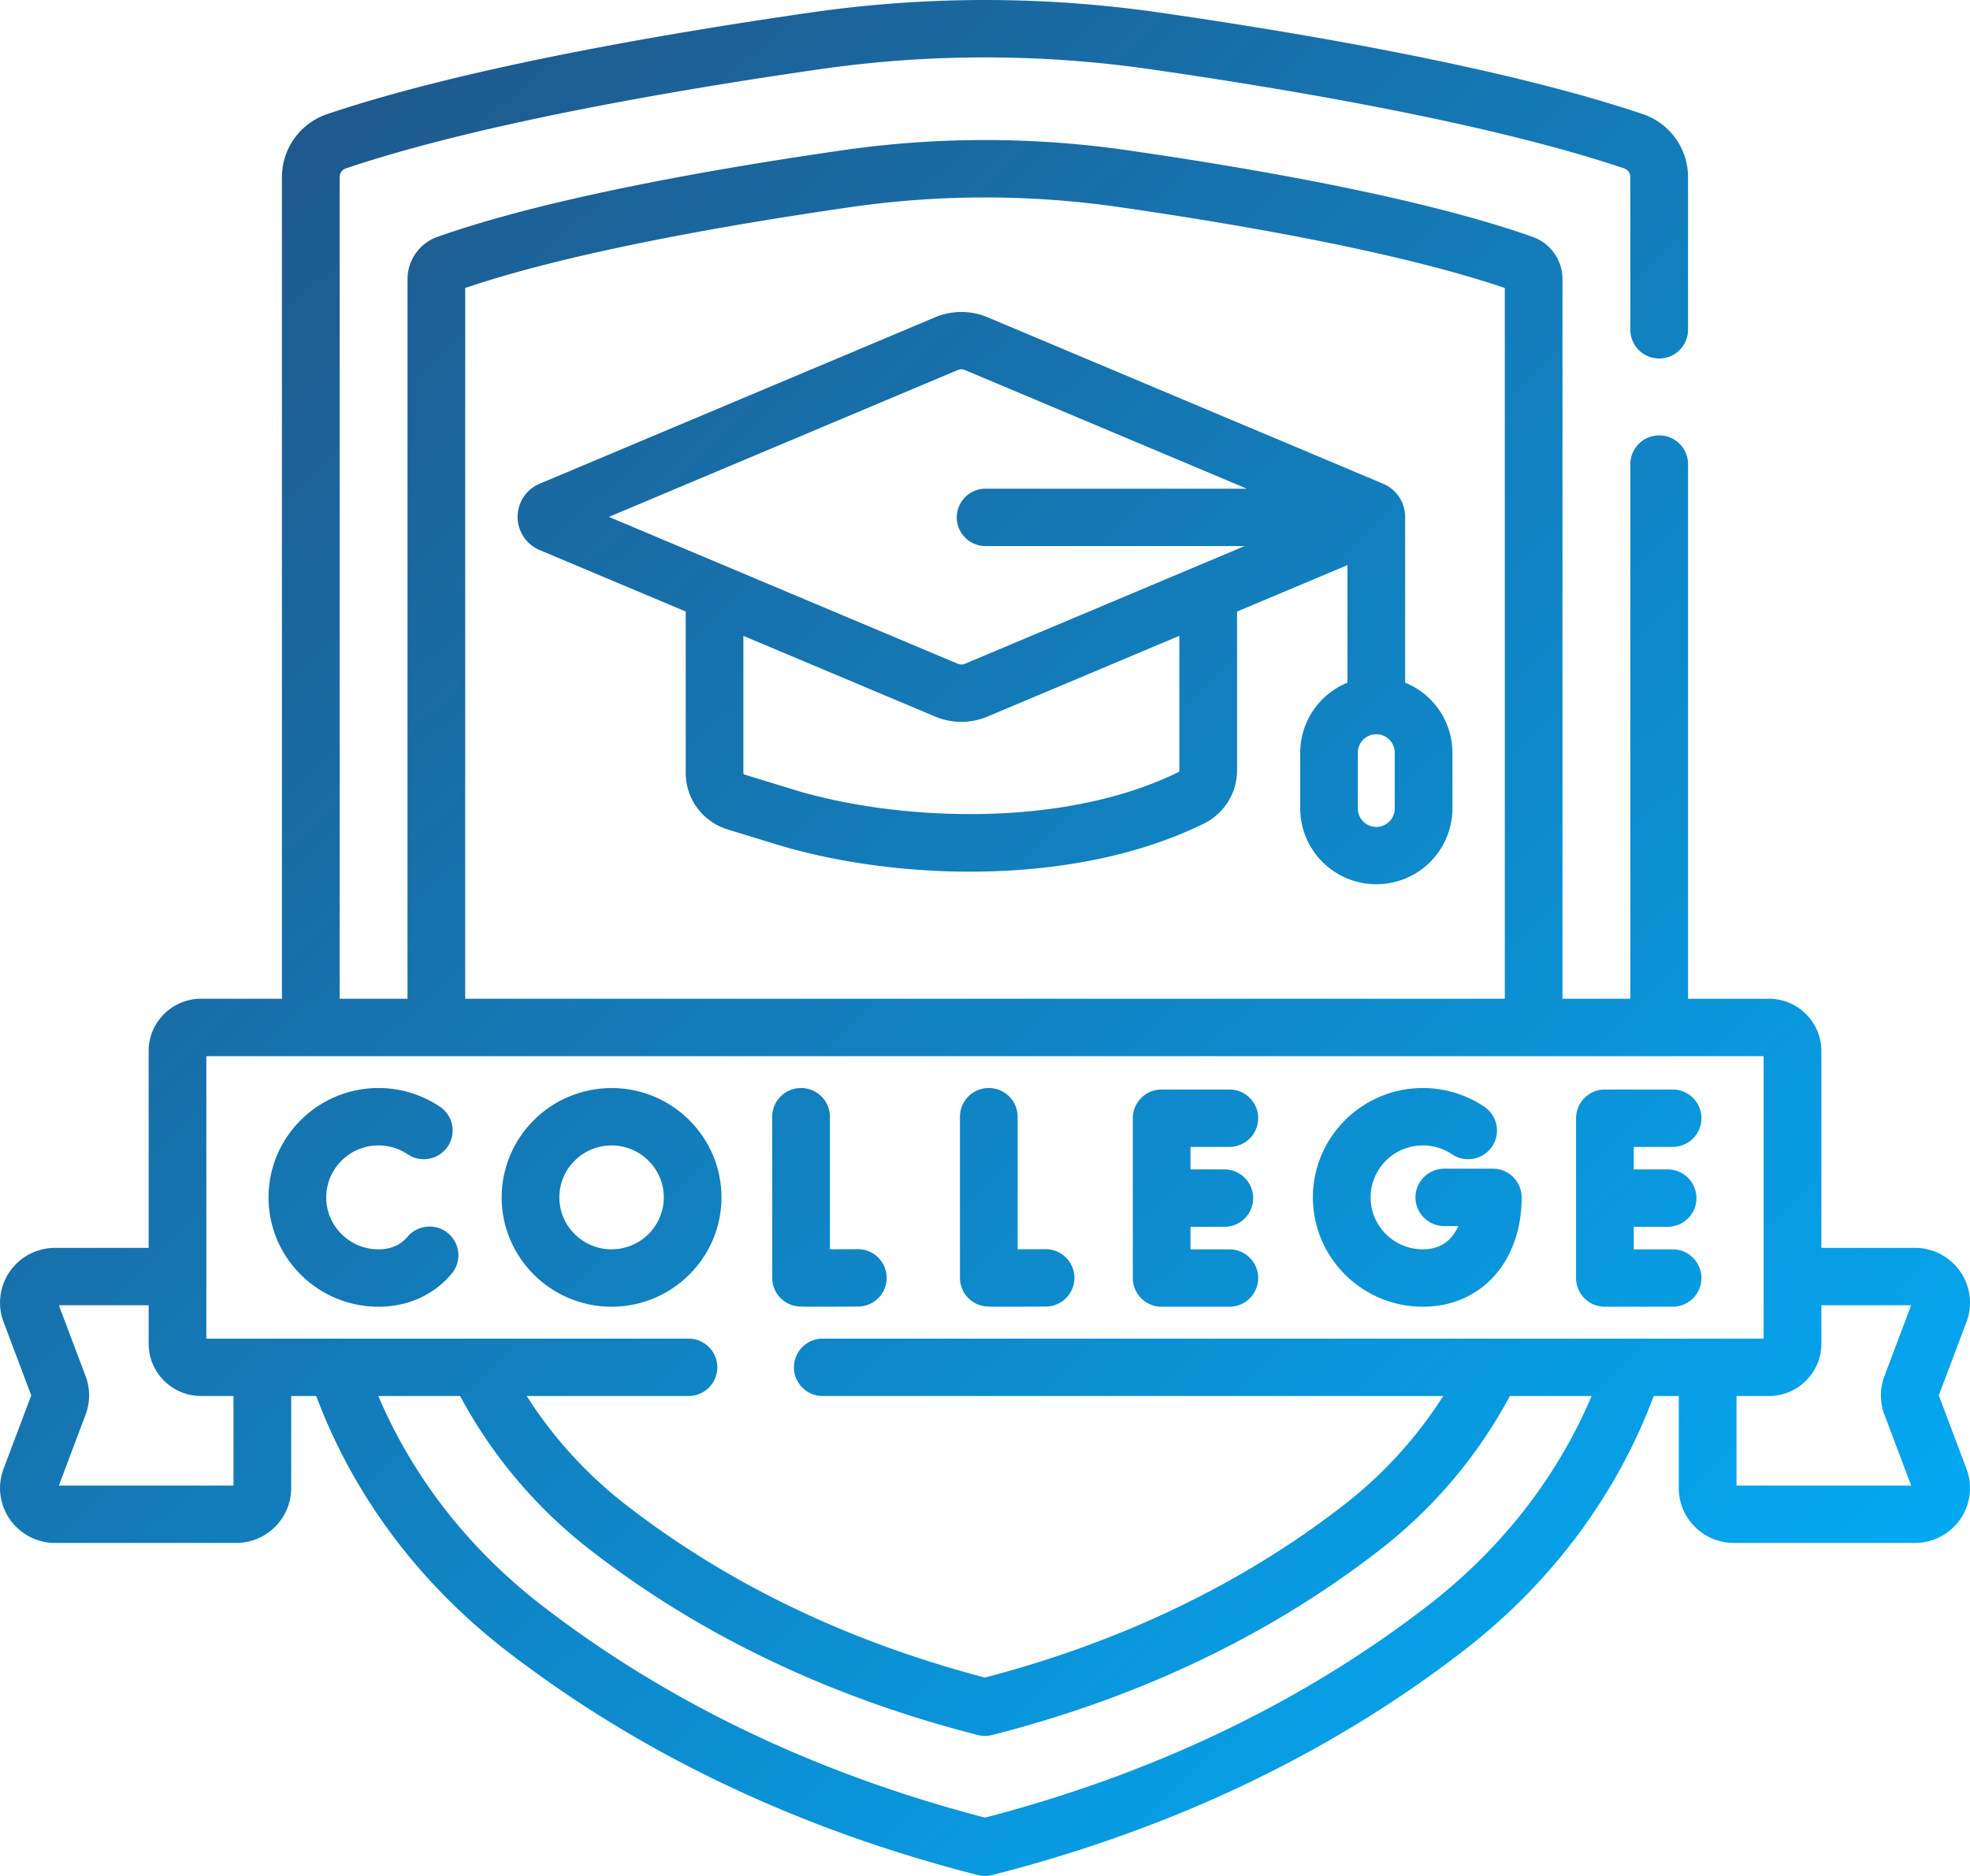
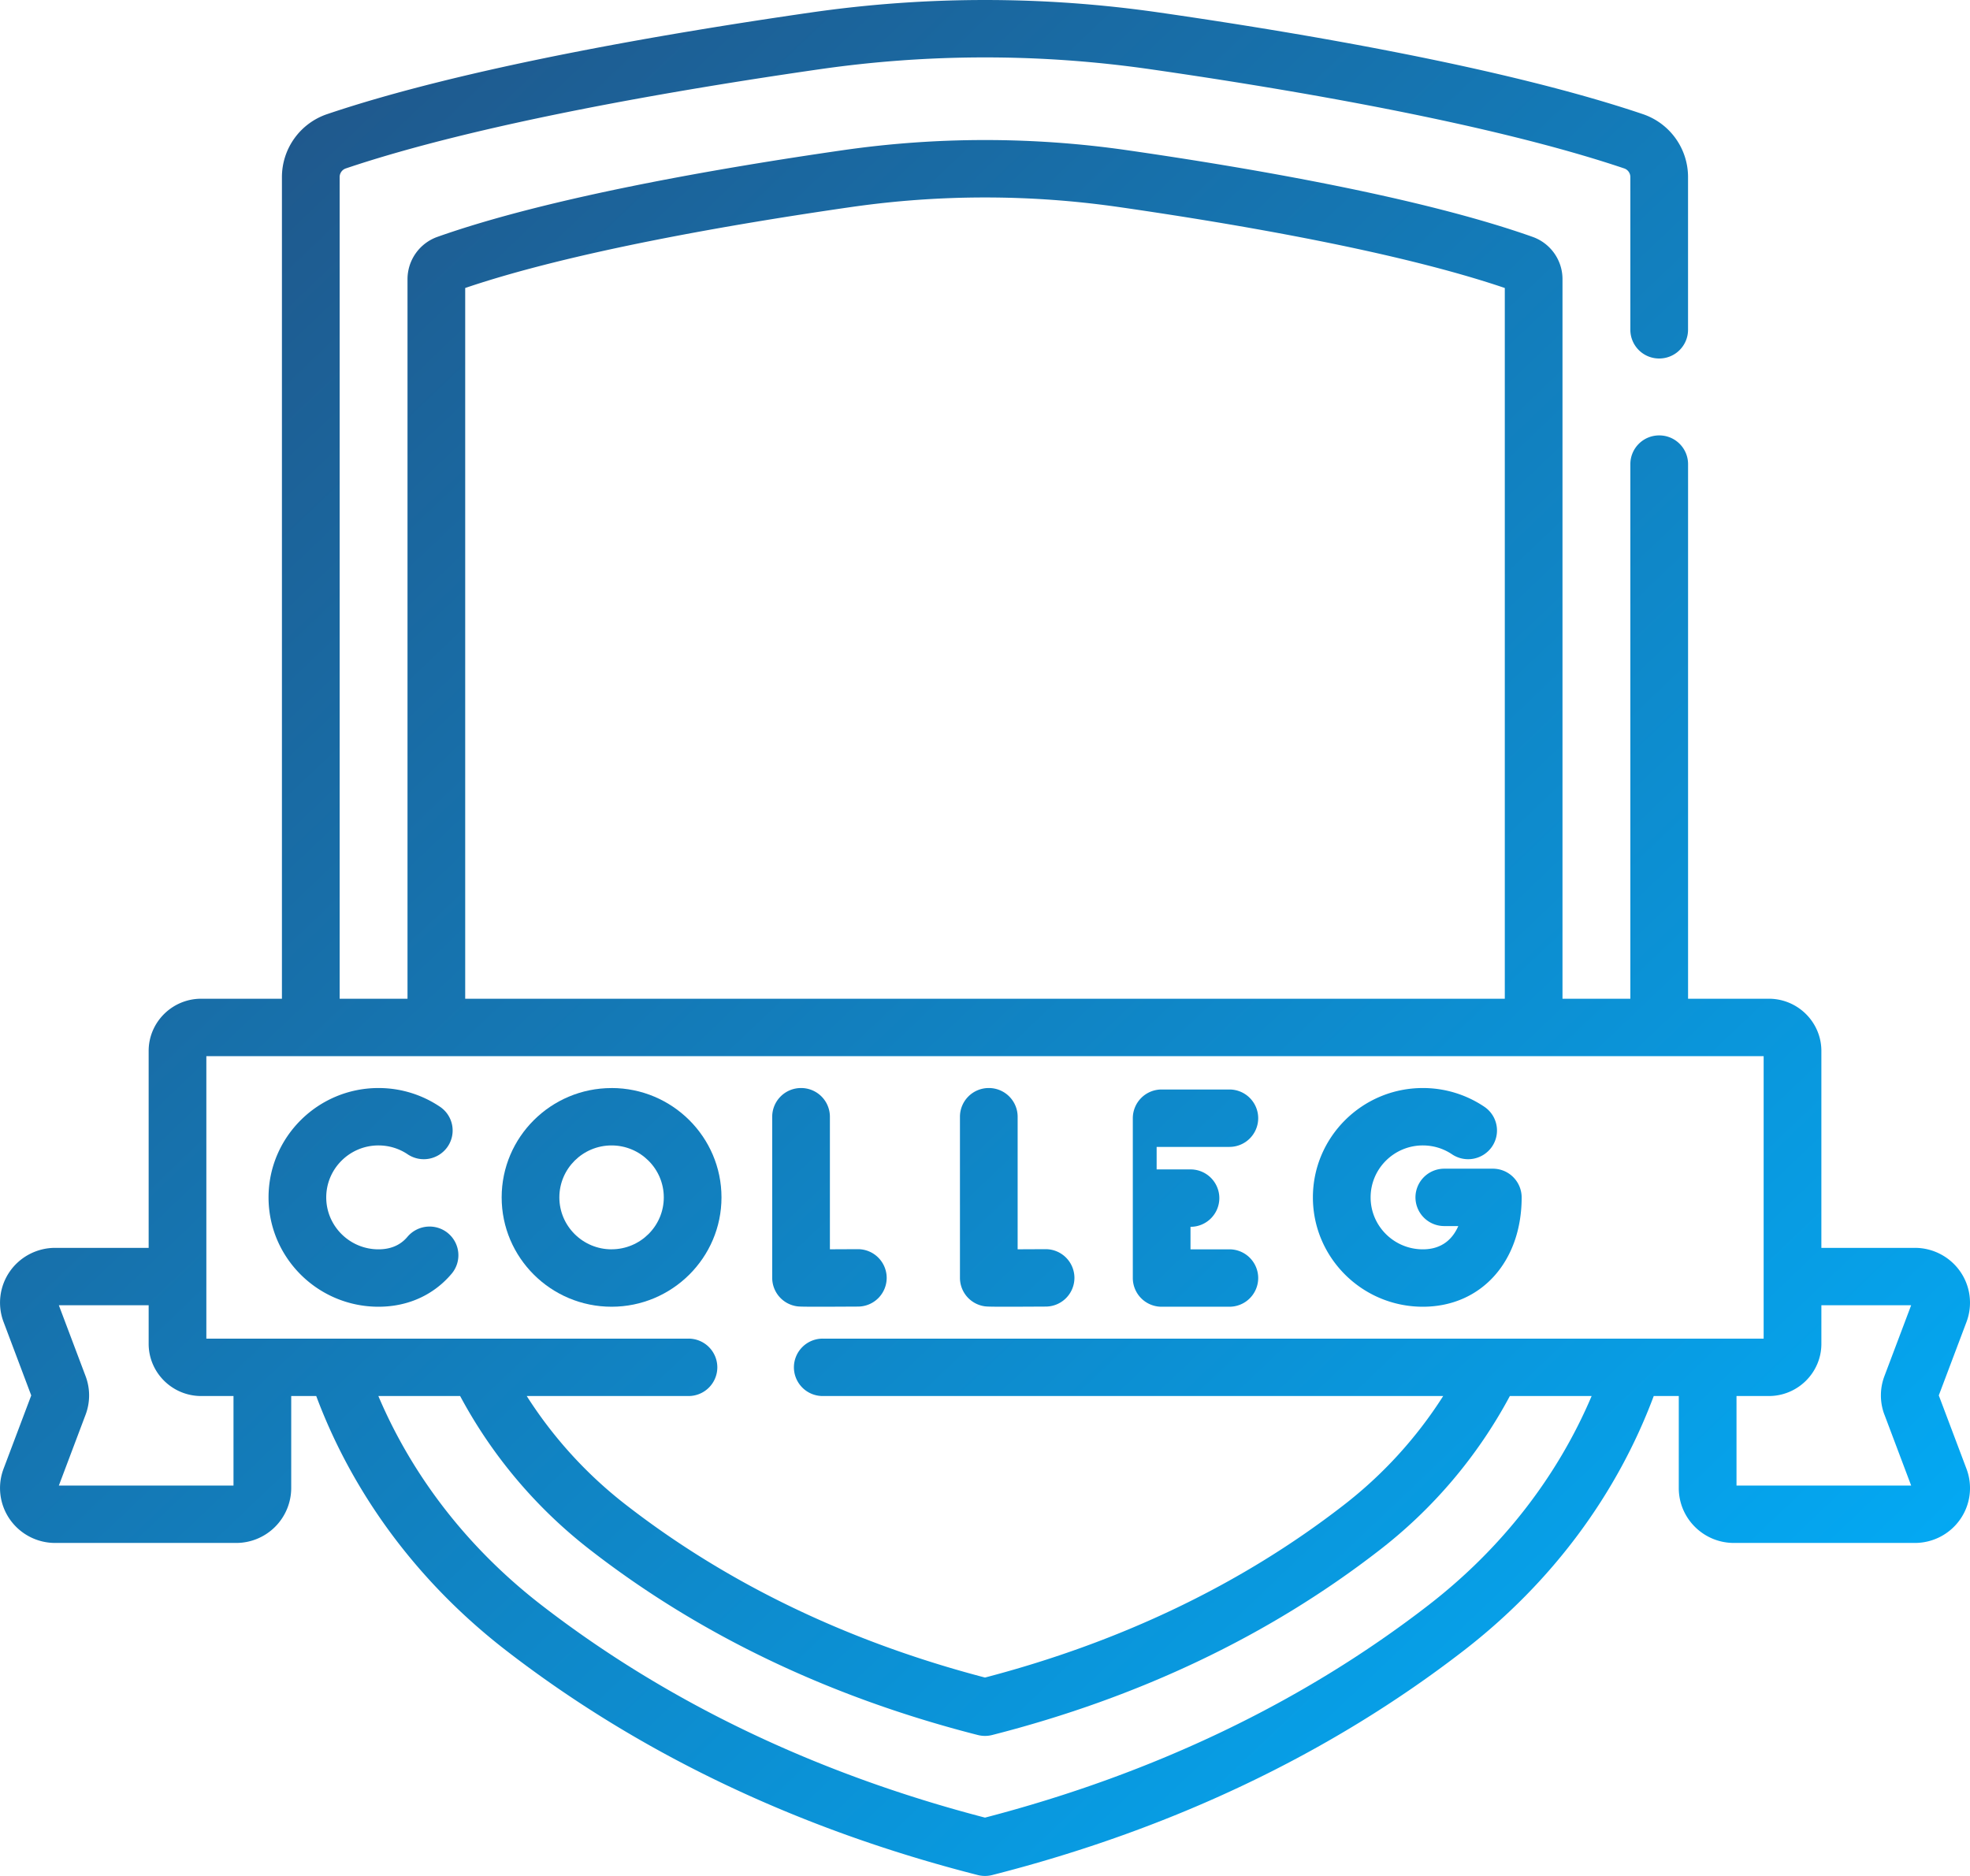
<svg xmlns="http://www.w3.org/2000/svg" fill="none" viewBox="0 0 63 60">
  <path fill="url('#a')" d="M27.433 39.953h-.005l-.888.004v-4.24a.92.92 0 0 0-.922-.918.92.92 0 0 0-.923.918v5.154a.92.92 0 0 0 .767.905c.066.011.105.018.699.018.28 0 .686-.002 1.277-.005a.92.92 0 0 0 .918-.923.92.92 0 0 0-.923-.913Z" />
  <path fill="url('#b')" d="M33.437 39.953h-.005l-.888.004v-4.24a.92.92 0 0 0-.922-.918.92.92 0 0 0-.923.918v5.154a.92.92 0 0 0 .766.905c.066.011.106.018.7.018.28 0 .686-.002 1.278-.005a.92.92 0 0 0 .917-.923.92.92 0 0 0-.923-.913Z" />
-   <path fill="url('#c')" d="M39.315 36.682a.92.92 0 0 0 .922-.918.92.92 0 0 0-.922-.918H37.15a.92.92 0 0 0-.923.918v5.112a.92.92 0 0 0 .923.918h2.165a.92.92 0 0 0 .922-.918.92.92 0 0 0-.922-.918h-1.243v-.72h1.083a.92.92 0 0 0 .922-.918.92.92 0 0 0-.922-.918h-1.083v-.72h1.242Z" />
-   <path fill="url('#d')" d="M53.489 36.682a.92.92 0 0 0 .923-.918.92.92 0 0 0-.923-.918h-2.165a.92.92 0 0 0-.922.918v5.112a.92.92 0 0 0 .922.918h2.165a.92.92 0 0 0 .923-.918.92.92 0 0 0-.923-.918h-1.242v-.72h1.082a.92.92 0 0 0 .923-.918.92.92 0 0 0-.923-.918h-1.082v-.72h1.242Z" />
+   <path fill="url('#c')" d="M39.315 36.682a.92.92 0 0 0 .922-.918.92.92 0 0 0-.922-.918H37.15a.92.92 0 0 0-.923.918v5.112a.92.92 0 0 0 .923.918h2.165a.92.92 0 0 0 .922-.918.92.92 0 0 0-.922-.918h-1.243v-.72a.92.92 0 0 0 .922-.918.92.92 0 0 0-.922-.918h-1.083v-.72h1.242Z" />
  <path fill="url('#e')" d="M47.74 37.379h-1.552a.92.92 0 0 0-.922.918.92.92 0 0 0 .922.917h.448c-.17.388-.5.744-1.134.744-.921 0-1.67-.745-1.67-1.661 0-.917.749-1.662 1.67-1.662.334 0 .657.098.932.283a.926.926 0 0 0 1.281-.246.915.915 0 0 0-.248-1.275 3.512 3.512 0 0 0-1.965-.598c-1.939 0-3.516 1.57-3.516 3.498 0 1.928 1.577 3.497 3.516 3.497 1.86 0 3.16-1.438 3.16-3.497a.92.92 0 0 0-.923-.918Z" />
  <path fill="url('#f')" d="M14.33 39.444a.926.926 0 0 0-1.3.114 1.153 1.153 0 0 1-.117.12c-.21.186-.482.28-.81.28-.92 0-1.67-.745-1.67-1.661 0-.917.75-1.662 1.67-1.662.335 0 .658.098.933.283a.926.926 0 0 0 1.281-.246.915.915 0 0 0-.248-1.275 3.511 3.511 0 0 0-1.965-.598c-1.939 0-3.516 1.57-3.516 3.498 0 1.928 1.577 3.497 3.516 3.497.782 0 1.486-.258 2.036-.745.107-.095.21-.2.304-.312a.915.915 0 0 0-.115-1.293Z" />
  <path fill="url('#g')" d="M19.558 34.8c-1.939 0-3.515 1.568-3.515 3.497 0 1.928 1.576 3.497 3.515 3.497 1.938 0 3.515-1.57 3.515-3.497 0-1.929-1.577-3.498-3.515-3.498Zm0 5.158c-.921 0-1.67-.745-1.67-1.661 0-.917.749-1.662 1.67-1.662.92 0 1.67.745 1.67 1.662 0 .916-.75 1.66-1.67 1.66Z" />
  <path fill="url('#h')" d="m62.002 44.63.886-2.349a1.747 1.747 0 0 0-.202-1.615 1.766 1.766 0 0 0-1.449-.755h-2.99v-6.297c0-.921-.754-1.671-1.68-1.671h-2.583v-17.1a.92.92 0 0 0-.923-.917.92.92 0 0 0-.923.918v17.099h-2.17V8.925c0-.605-.385-1.148-.959-1.35-3.55-1.258-9.006-2.2-12.958-2.77a31.903 31.903 0 0 0-9.102 0c-3.952.57-9.407 1.512-12.958 2.77a1.437 1.437 0 0 0-.959 1.35v23.018h-2.17V5.664a.29.29 0 0 1 .197-.277c4.23-1.427 10.57-2.512 15.143-3.171a37.13 37.13 0 0 1 10.596 0c4.574.659 10.914 1.744 15.144 3.171a.29.29 0 0 1 .196.277v4.884a.92.92 0 0 0 .923.918.92.92 0 0 0 .922-.918V5.664c0-.913-.582-1.723-1.449-2.015-4.362-1.473-10.821-2.58-15.471-3.25a38.997 38.997 0 0 0-11.126 0c-4.65.67-11.11 1.777-15.471 3.25a2.127 2.127 0 0 0-1.45 2.015v26.279H6.434c-.926 0-1.68.75-1.68 1.67v6.298h-2.99c-.578 0-1.12.282-1.45.755a1.747 1.747 0 0 0-.2 1.615l.885 2.35-.886 2.348a1.747 1.747 0 0 0 .202 1.615c.33.473.87.755 1.449.755H7.55a1.76 1.76 0 0 0 1.763-1.754V44.65h.8c1.17 3.131 3.242 5.946 6.06 8.129 4.274 3.308 9.353 5.728 15.098 7.192a.935.935 0 0 0 .458 0c5.745-1.464 10.824-3.884 15.097-7.192 2.82-2.183 4.89-4.998 6.06-8.129h.801v2.945c0 .968.791 1.754 1.763 1.754h5.787c.578 0 1.12-.282 1.449-.755.33-.472.405-1.076.202-1.615l-.886-2.349ZM14.877 9.211c3.415-1.16 8.568-2.045 12.336-2.588 2.845-.41 5.73-.41 8.574 0 3.768.543 8.92 1.428 12.336 2.588v22.732H14.877V9.21Zm-7.41 38.303H1.882l.855-2.267c.15-.398.15-.836 0-1.233l-.855-2.267h2.872v1.232c0 .921.753 1.671 1.68 1.671h1.033v2.864Zm38.226 3.816c-4.015 3.108-8.79 5.397-14.193 6.804-5.404-1.407-10.178-3.696-14.193-6.804-2.349-1.819-4.121-4.12-5.207-6.68h2.615a15.44 15.44 0 0 0 4.207 4.958c3.497 2.707 7.651 4.686 12.349 5.884a.93.93 0 0 0 .458 0c4.698-1.198 8.852-3.178 12.349-5.884a15.439 15.439 0 0 0 4.207-4.958H50.9c-1.086 2.56-2.858 4.861-5.207 6.68Zm-19.381-8.516a.92.92 0 0 0-.923.918.92.92 0 0 0 .923.918h19.841a13.74 13.74 0 0 1-3.209 3.509c-3.238 2.507-7.087 4.355-11.444 5.495-4.357-1.14-8.206-2.988-11.445-5.495a13.738 13.738 0 0 1-3.21-3.509h5.173a.92.92 0 0 0 .922-.918.92.92 0 0 0-.922-.918H6.599V33.78h49.802v9.035h-30.09Zm33.952 2.432.854 2.267h-5.585V44.65h1.034c.926 0 1.68-.75 1.68-1.67v-1.233h2.871l-.855 2.267c-.15.397-.15.835 0 1.232Z" />
-   <path fill="url('#i')" d="M44.936 21.833v-5.3l-.002-.033a1.149 1.149 0 0 0-.705-1.03l-12.65-5.324a2.164 2.164 0 0 0-1.67 0L17.26 15.47a1.151 1.151 0 0 0 0 2.124l4.669 1.965v5.158c0 .837.54 1.565 1.343 1.812.73.224 1.628.5 1.766.54 1.712.498 3.812.81 5.98.81 2.585 0 5.265-.444 7.495-1.544a1.9 1.9 0 0 0 1.048-1.694V19.56l3.531-1.486v3.76a2.425 2.425 0 0 0-1.512 2.24v1.785a2.432 2.432 0 0 0 2.435 2.422 2.431 2.431 0 0 0 2.434-2.422v-1.785a2.426 2.426 0 0 0-1.512-2.24Zm-7.221 2.809c0 .023-.012.043-.023.049-3.633 1.793-8.838 1.576-12.137.617-.098-.03-.732-.223-1.74-.533a.06.06 0 0 1-.042-.057v-4.381l6.136 2.582a2.153 2.153 0 0 0 1.67 0l6.136-2.583v4.306Zm-6.194-7.176H39.8l-8.94 3.763a.3.3 0 0 1-.232 0l-11.156-4.697 11.156-4.696a.3.3 0 0 1 .232 0l9.012 3.794H31.52a.92.92 0 0 0-.923.917.92.92 0 0 0 .923.919Zm13.082 8.392a.589.589 0 0 1-1.18 0v-1.784a.589.589 0 0 1 1.18 0v1.784Z" />
  <defs>
    <linearGradient id="a" x1="0" x2="59.929" y1="0" y2="62.925" gradientUnits="userSpaceOnUse">
      <stop stop-color="#234E7F" />
      <stop offset="1" stop-color="#00B2FF" />
    </linearGradient>
    <linearGradient id="b" x1="0" x2="59.929" y1="0" y2="62.925" gradientUnits="userSpaceOnUse">
      <stop stop-color="#234E7F" />
      <stop offset="1" stop-color="#00B2FF" />
    </linearGradient>
    <linearGradient id="c" x1="0" x2="59.929" y1="0" y2="62.925" gradientUnits="userSpaceOnUse">
      <stop stop-color="#234E7F" />
      <stop offset="1" stop-color="#00B2FF" />
    </linearGradient>
    <linearGradient id="d" x1="0" x2="59.929" y1="0" y2="62.925" gradientUnits="userSpaceOnUse">
      <stop stop-color="#234E7F" />
      <stop offset="1" stop-color="#00B2FF" />
    </linearGradient>
    <linearGradient id="e" x1="0" x2="59.929" y1="0" y2="62.925" gradientUnits="userSpaceOnUse">
      <stop stop-color="#234E7F" />
      <stop offset="1" stop-color="#00B2FF" />
    </linearGradient>
    <linearGradient id="f" x1="0" x2="59.929" y1="0" y2="62.925" gradientUnits="userSpaceOnUse">
      <stop stop-color="#234E7F" />
      <stop offset="1" stop-color="#00B2FF" />
    </linearGradient>
    <linearGradient id="g" x1="0" x2="59.929" y1="0" y2="62.925" gradientUnits="userSpaceOnUse">
      <stop stop-color="#234E7F" />
      <stop offset="1" stop-color="#00B2FF" />
    </linearGradient>
    <linearGradient id="h" x1="0" x2="59.929" y1="0" y2="62.925" gradientUnits="userSpaceOnUse">
      <stop stop-color="#234E7F" />
      <stop offset="1" stop-color="#00B2FF" />
    </linearGradient>
    <linearGradient id="i" x1="0" x2="59.929" y1="0" y2="62.925" gradientUnits="userSpaceOnUse">
      <stop stop-color="#234E7F" />
      <stop offset="1" stop-color="#00B2FF" />
    </linearGradient>
  </defs>
</svg>